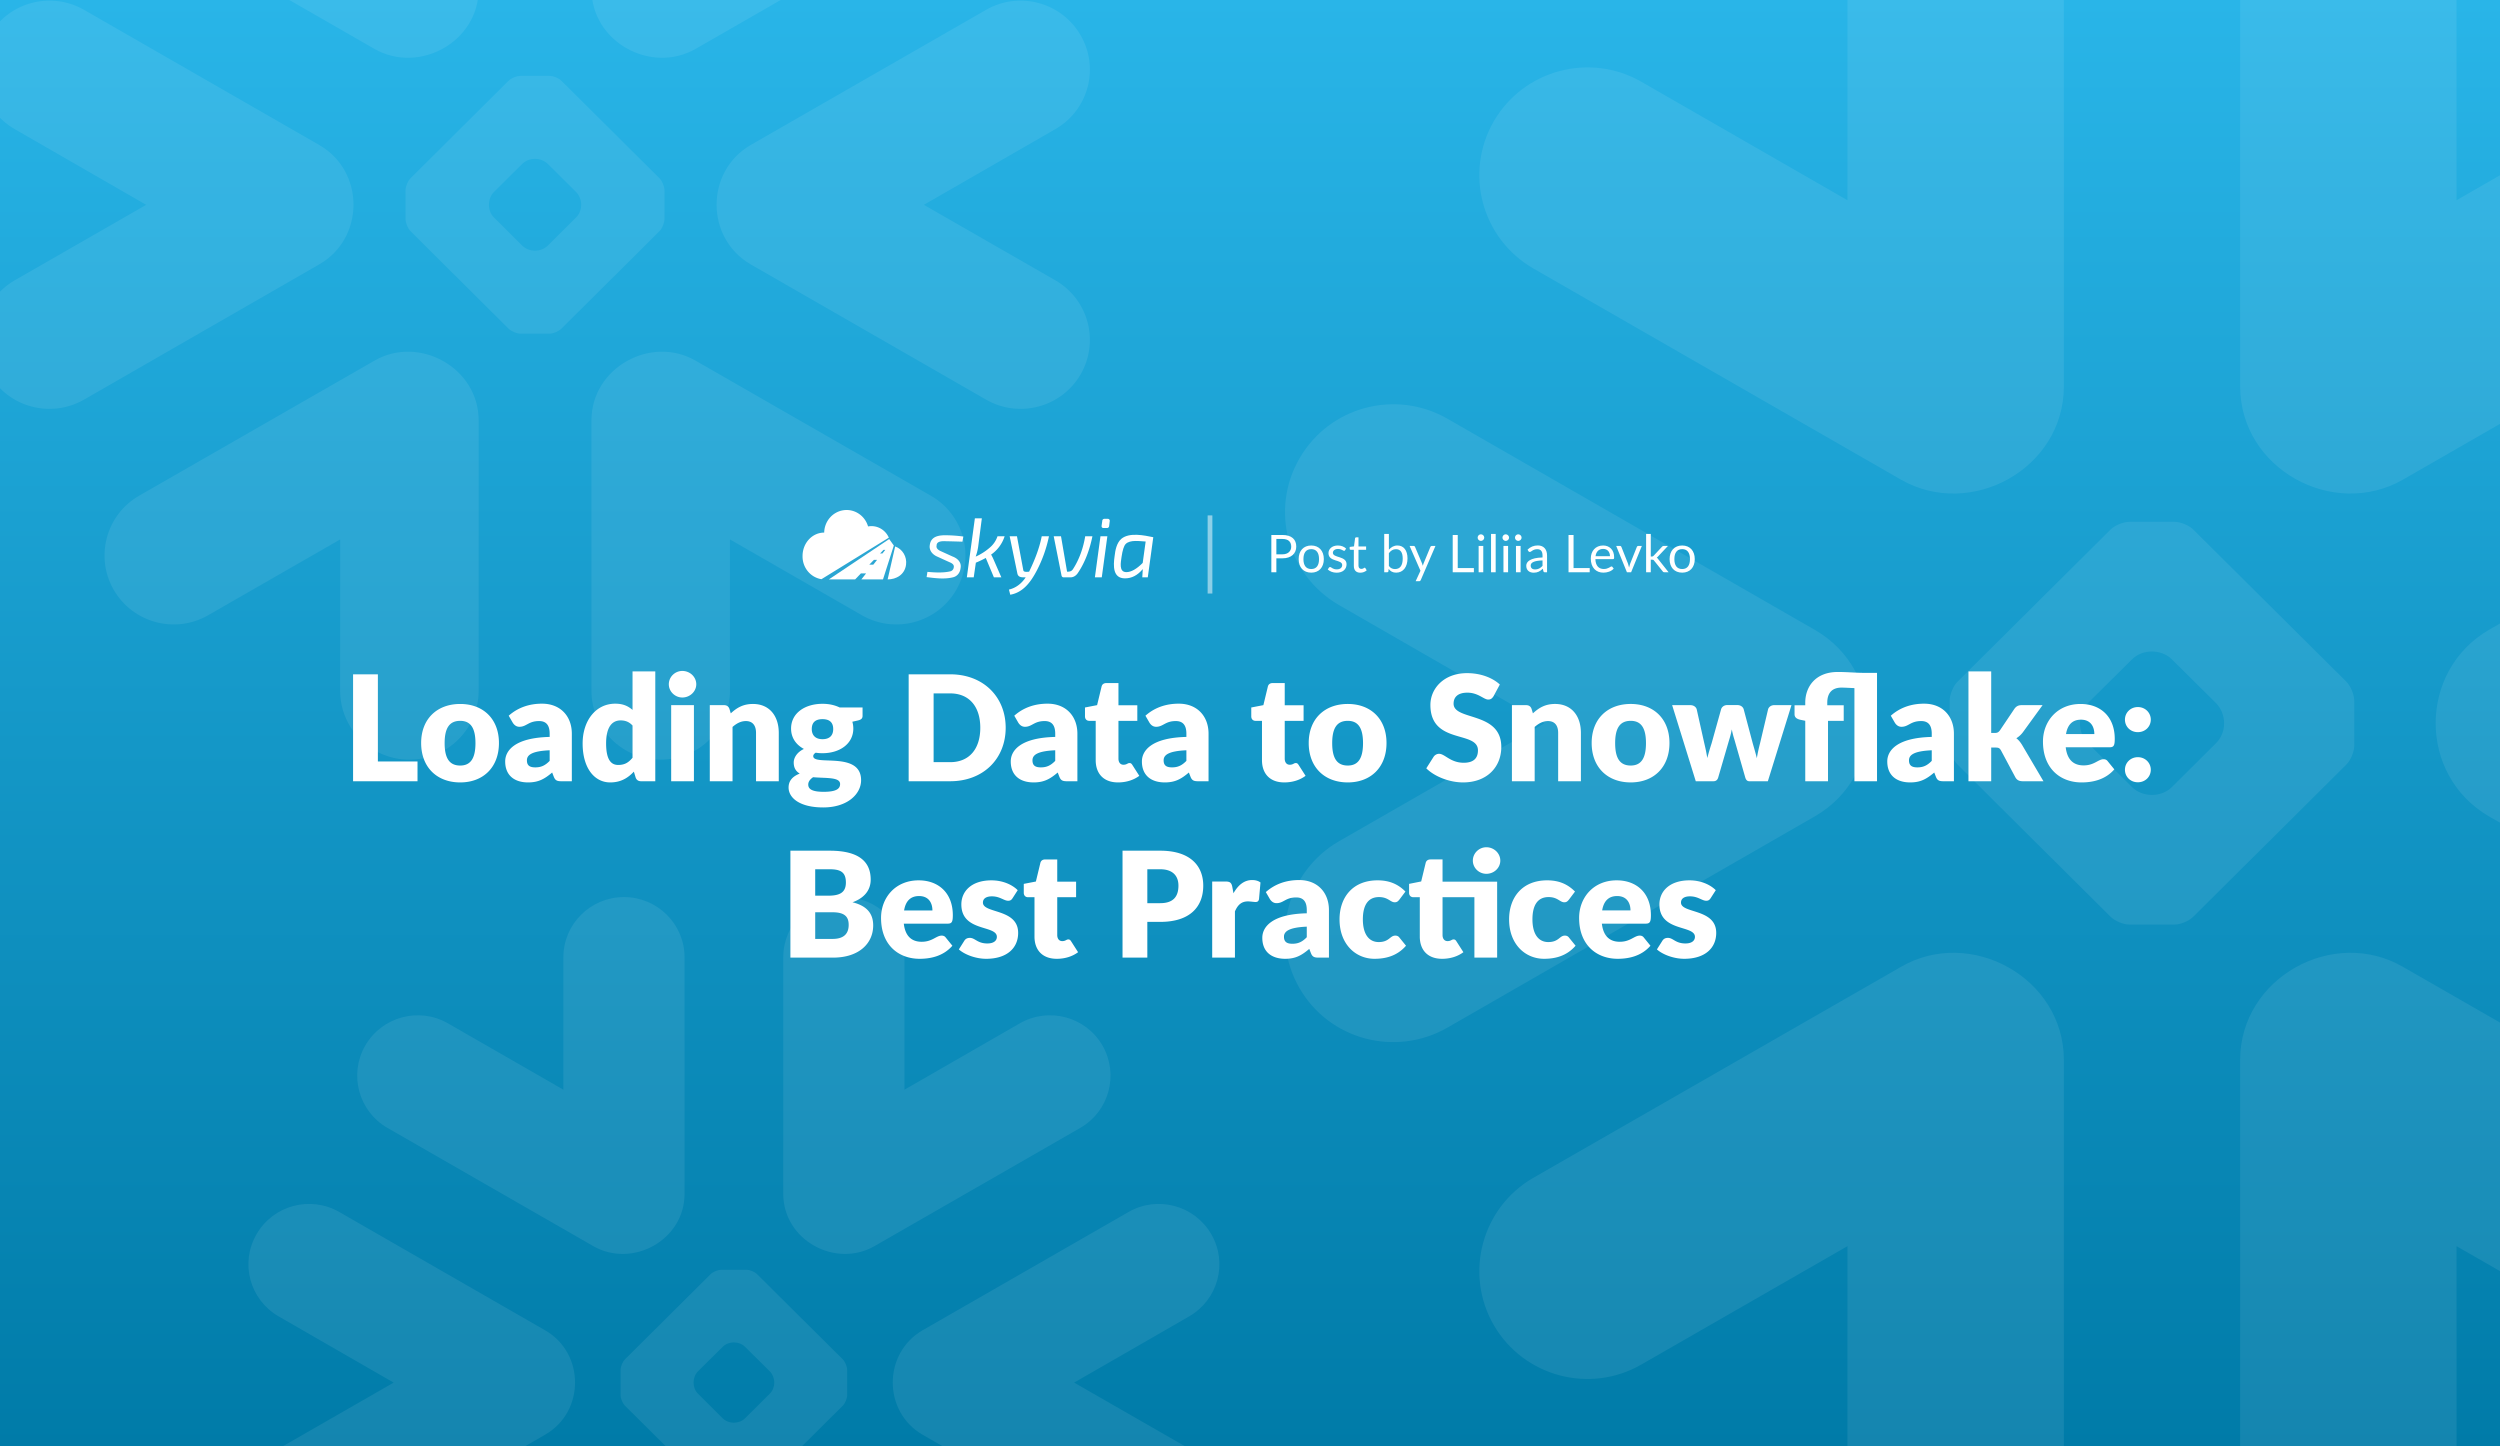
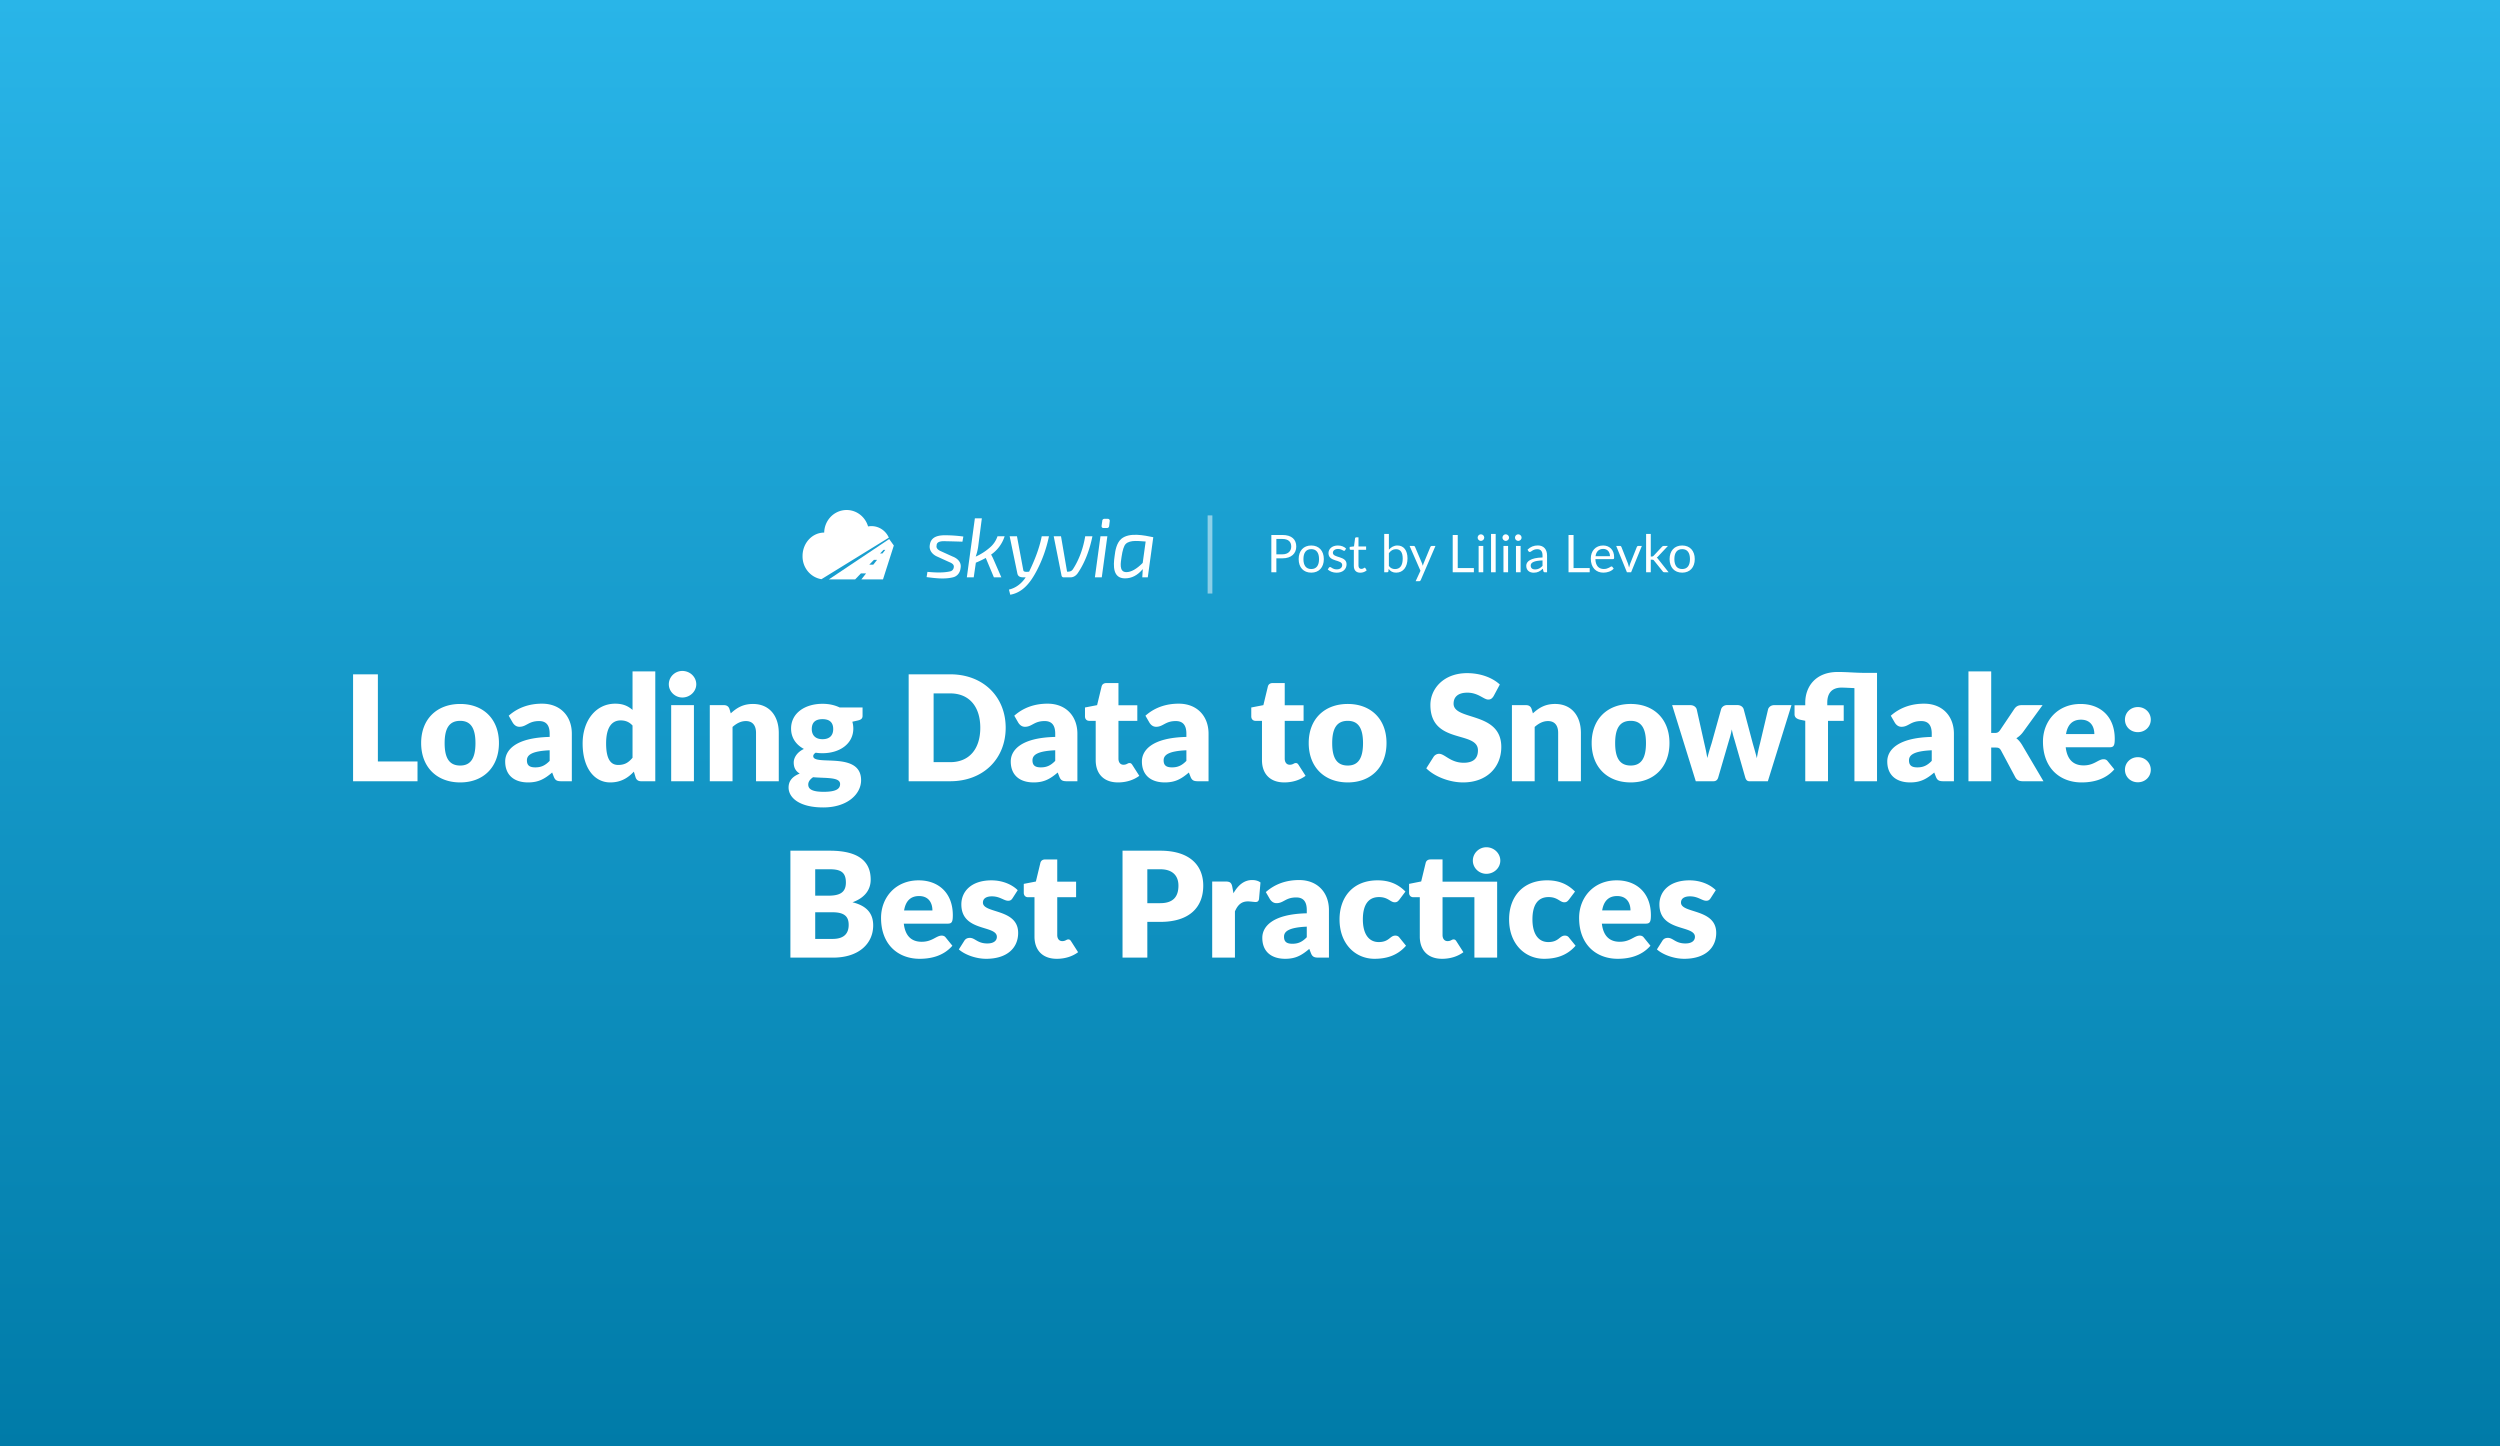
<svg xmlns="http://www.w3.org/2000/svg" width="2112" height="1222" fill="none">
  <rect width="100%" height="100%" fill="#333333" stroke="none" />
  <g clip-path="url(#loading-data-to-snowflake-best-practices__a)">
    <path fill="url(#loading-data-to-snowflake-best-practices__b)" d="M0 0h2112v1222H0z" />
-     <path fill-rule="evenodd" clip-rule="evenodd" d="m1533.07 532.052-310.33-178.35c-43.81-25.098-99.66-10.174-124.8 33.365-25.39 43.477-10.41 99.002 33.39 124.163l173.42 99.823-173.42 99.549c-43.8 25.204-58.72 80.739-33.39 124.395 25.14 43.424 80.99 58.274 124.8 33.176l310.33-178.466c60.46-34.632 60.32-123.036 0-157.655Zm72.88 284.735-310.57 178.234c-43.69 25.149-58.61 80.969-33.39 124.519 25.33 43.44 81.13 58.39 124.76 33.13l173.99-99.9v199.61c0 50.29 40.88 91.04 91.47 91.04 50.35 0 91.35-40.75 91.35-91.04V895.535c0-69.54-78.82-112.831-137.61-78.748Zm424.03-411.573 310.5-178.403c43.76-25.161 58.6-80.749 33.45-124.416-25.21-43.465-81.06-58.379-124.75-33.239L2075.3 169.17V-30.509c0-50.154-40.88-90.913-91.47-90.913-50.59 0-91.36 40.76-91.36 90.913V326.34c0 69.729 78.59 112.623 137.51 78.875Zm-734.6-178.403 310.57 178.403c58.91 33.748 137.61-9.121 137.61-78.875V-30.509c0-50.154-41-90.913-91.35-90.913-50.59 0-91.47 40.76-91.47 90.913V169.17L1386.75 69.156c-43.63-25.14-99.43-10.226-124.76 33.239-25.22 43.667-10.3 99.255 33.39 124.416Zm576.8 367.254-37.37-37.031c-8.88-8.815-24.83-8.923-33.69 0l-37.38 37.031c-8.68 8.885-8.88 24.86 0 33.703l37.38 37.136c8.9 8.863 24.78 8.869 33.69 0l37.37-37.136c9.12-9.229 8.91-24.429 0-33.703Zm110.01 51.86-129.07 128.312c-3.7 3.771-10.83 6.857-16.2 6.857h-37.96c-5.22 0-12.47-3.086-16.21-6.857l-129.02-128.312c-3.69-3.613-6.67-10.88-6.67-16.009v-37.831c0-5.245 2.98-12.523 6.67-16.188l129.02-128.302c3.74-3.781 10.99-6.751 16.21-6.751h37.96c5.25 0 12.5 2.97 16.2 6.751l129.07 128.302c3.69 3.665 6.67 10.943 6.67 16.188v37.831c0 5.129-2.98 12.396-6.67 16.009Zm358.29 349.096-310.5-178.234c-58.79-34.083-137.51 9.233-137.51 78.748v356.845c0 50.29 40.77 91.04 91.36 91.04 50.59 0 91.47-40.75 91.47-91.04v-199.61l173.88 99.9c43.68 25.26 99.54 10.31 124.75-33.13 25.15-43.55 10.31-99.37-33.45-124.519Zm164.18-483.791-173.43 99.823 173.43 99.549c43.79 25.204 58.77 80.739 33.45 124.395-25.27 43.424-81.18 58.274-124.82 33.176l-310.56-178.466c-60.16-34.849-60.01-122.796 0-157.655l310.56-178.35c43.64-25.098 99.55-10.174 124.82 33.365 25.32 43.477 10.34 99.002-33.45 124.163ZM269.646 122.473 71.034 8.329C42.996-7.734 7.252 1.818-8.84 29.683c-16.247 27.825-6.664 63.361 21.373 79.464l110.985 63.887-110.985 63.712c-28.037 16.13-37.586 51.672-21.373 79.612 16.09 27.791 51.835 37.295 79.873 21.233l198.612-114.219c38.691-22.164 38.605-78.743 0-100.899Zm46.641 182.231-198.761 114.07c-27.963 16.096-37.512 51.821-21.374 79.693 16.213 27.798 51.924 37.37 79.846 21.199l111.357-63.934v127.753c0 32.186 26.162 58.266 58.54 58.266 32.223 0 58.466-26.08 58.466-58.266V355.103c0-44.506-50.45-72.212-88.074-50.399Zm271.38-263.407 198.72-114.178c28.004-16.103 37.506-51.68 21.408-79.626-16.132-27.818-51.876-37.363-79.839-21.273l-111.283 64.008v-127.794c0-32.098-26.161-58.184-58.54-58.184-32.378 0-58.472 26.086-58.472 58.184V-9.183c0 44.627 50.299 72.079 88.006 50.48ZM117.526-72.881 316.287 41.297c37.706 21.599 88.074-5.837 88.074-50.48v-228.383c0-32.098-26.243-58.184-58.466-58.184-32.378 0-58.54 26.086-58.54 58.184v127.794L175.998-173.78c-27.922-16.09-63.633-6.545-79.846 21.273-16.138 27.946-6.59 63.523 21.374 79.626Zm369.152 235.043-23.92-23.7c-5.684-5.642-15.891-5.711-21.563 0l-23.92 23.7c-5.556 5.686-5.686 15.91 0 21.569l23.92 23.767c5.7 5.673 15.86 5.677 21.563 0l23.92-23.767c5.834-5.906 5.702-15.634 0-21.569Zm70.405 33.19-82.608 82.12c-2.364 2.413-6.929 4.388-10.369 4.388h-24.292c-3.339 0-7.978-1.975-10.375-4.388l-82.569-82.12c-2.363-2.312-4.273-6.963-4.273-10.246v-24.212c0-3.357 1.91-8.014 4.273-10.36l82.569-82.113c2.397-2.42 7.036-4.32 10.375-4.32h24.292c3.366 0 8.005 1.9 10.369 4.32l82.608 82.113c2.357 2.346 4.267 7.003 4.267 10.36v24.212c0 3.283-1.91 7.934-4.267 10.246Zm229.304 223.422-198.72-114.07c-37.625-21.814-88.006 5.908-88.006 50.399v228.382c0 32.186 26.094 58.266 58.472 58.266 32.379 0 58.54-26.08 58.54-58.266V455.732l111.283 63.934c27.956 16.171 63.707 6.599 79.839-21.199 16.098-27.872 6.596-63.597-21.408-79.693ZM891.46 109.147l-110.992 63.887 110.992 63.712c28.031 16.13 37.613 51.672 21.407 79.612-16.172 27.791-51.95 37.295-79.879 21.233L634.227 223.372c-38.502-22.303-38.407-78.589 0-100.899L832.988 8.329c27.929-16.063 63.707-6.511 79.879 21.354 16.206 27.825 6.624 63.361-21.407 79.464ZM460.44 1123.79l-173.786-99.88c-24.532-14.05-55.809-5.69-69.888 18.69-14.216 24.34-5.831 55.44 18.701 69.53l97.112 55.9-97.112 55.75c-24.532 14.11-32.888 45.21-18.701 69.66 14.079 24.32 45.356 32.63 69.888 18.58l173.786-99.94c33.855-19.4 33.779-68.9 0-88.29Zm40.811 159.45-173.916 99.81c-24.468 14.09-32.823 45.35-18.702 69.73 14.186 24.33 45.433 32.7 69.865 18.55l97.438-55.94v111.78c0 28.17 22.891 50.99 51.222 50.99 28.195 0 51.158-22.82 51.158-50.99v-199.83c0-38.94-44.144-63.19-77.065-44.1Zm237.458-230.48 173.88-99.906c24.503-14.09 32.817-45.22 18.731-69.673-14.115-24.34-45.391-32.692-69.859-18.614l-97.372 56.008v-111.82c0-28.086-22.891-50.911-51.223-50.911-28.331 0-51.163 22.825-51.163 50.911v199.835c0 39.05 44.012 63.07 77.006 44.17Zm-411.374-99.906 173.916 99.906c32.993 18.9 77.065-5.11 77.065-44.17V808.755c0-28.086-22.963-50.911-51.158-50.911-28.331 0-51.222 22.825-51.222 50.911v111.82l-97.438-56.008c-24.432-14.078-55.679-5.726-69.865 18.614-14.121 24.453-5.766 55.583 18.702 69.673Zm323.008 205.666-20.929-20.74c-4.974-4.94-13.905-5-18.868 0l-20.93 20.74c-4.862 4.97-4.975 13.92 0 18.87l20.93 20.8c4.987 4.96 13.877 4.96 18.868 0l20.929-20.8c5.105-5.17 4.989-13.68 0-18.87Zm61.605 29.04-72.283 71.85c-2.068 2.11-6.062 3.84-9.072 3.84h-21.256c-2.921 0-6.981-1.73-9.078-3.84l-72.247-71.85c-2.069-2.03-3.74-6.09-3.74-8.97v-21.18c0-2.94 1.671-7.02 3.74-9.07l72.247-71.85c2.097-2.11 6.157-3.78 9.078-3.78h21.256c2.945 0 7.004 1.67 9.072 3.78l72.283 71.85c2.062 2.05 3.733 6.13 3.733 9.07v21.18c0 2.88-1.671 6.94-3.733 8.97Zm200.641 195.49-173.88-99.81c-32.922-19.09-77.006 5.17-77.006 44.1v199.83c0 28.17 22.832 50.99 51.163 50.99 28.332 0 51.223-22.82 51.223-50.99v-111.78l97.372 55.94c24.462 14.15 55.744 5.78 69.859-18.55 14.086-24.38 5.772-55.64-18.731-69.73Zm91.941-270.92-97.12 55.9 97.12 55.75c24.52 14.11 32.91 45.21 18.73 69.66-14.15 24.32-45.458 32.63-69.896 18.58l-173.916-99.94c-33.689-19.52-33.606-68.77 0-88.29l173.916-99.88c24.438-14.05 55.746-5.69 69.896 18.69 14.18 24.34 5.79 55.44-18.73 69.53Z" fill="#fff" fill-opacity=".08" />
    <path d="M319.235 643.26h33.48V660h-54.436v-90.334h20.956v73.594Zm69.538-48.546c19.468 0 32.736 12.648 32.736 32.984 0 20.522-13.268 33.294-32.736 33.294-19.592 0-32.984-12.772-32.984-33.294 0-20.336 13.392-32.984 32.984-32.984Zm0 52.018c8.866 0 12.896-6.2 12.896-18.91s-4.03-18.848-12.896-18.848c-9.114 0-13.144 6.138-13.144 18.848 0 12.71 4.03 18.91 13.144 18.91Zm44.461-36.084-3.472-6.014c7.75-6.882 17.298-10.168 28.148-10.168 15.624 0 25.172 10.664 25.172 25.358V660h-8.804c-3.658 0-5.208-.682-6.448-3.844l-1.364-3.534c-6.448 5.456-11.532 8.37-20.336 8.37-11.78 0-19.344-6.138-19.344-17.732 0-9.176 8.122-20.026 37.572-20.708v-2.728c0-7.502-3.224-10.664-8.928-10.664-9.052 0-10.602 4.836-16.616 4.836-2.666 0-4.402-1.55-5.58-3.348Zm31.124 32.116v-8.928c-15.376.682-19.22 4.092-19.22 8.494s2.418 5.952 7.068 5.952c4.96 0 8.37-1.612 12.152-5.518Zm70.007-75.578h19.22V660h-11.904c-2.418 0-3.968-1.054-4.712-3.224l-1.488-4.898c-5.084 5.456-11.16 9.114-19.964 9.114-13.392 0-23.312-12.152-23.312-32.922 0-19.22 11.098-33.604 27.528-33.604 6.696 0 10.912 2.046 14.632 5.27v-32.55Zm0 72.974v-27.218c-2.914-3.224-6.324-4.34-10.044-4.34-7.068 0-12.276 5.332-12.276 19.468 0 13.578 4.092 18.166 10.168 18.166 5.642 0 8.804-2.108 12.152-6.076Zm53.844-62.062c0 6.076-5.332 11.16-11.78 11.16-6.2 0-11.408-5.084-11.408-11.16 0-6.262 5.208-11.284 11.408-11.284 6.448 0 11.78 5.022 11.78 11.284Zm-21.204 17.608h19.22V660h-19.22v-64.294Zm49.24 3.224 1.116 3.72c5.022-4.65 10.354-7.936 18.724-7.936 14.074 0 21.824 10.292 21.824 24.428V660h-19.22v-40.858c0-6.262-2.914-9.982-8.556-9.982-4.216 0-7.812 1.922-11.284 4.96V660h-19.22v-64.294h11.904c2.418 0 3.968 1.054 4.712 3.224Zm93.101-1.24h19.344v7.006c0 2.17-1.054 3.286-3.968 3.968l-4.65 1.054c.496 1.798.806 3.72.806 5.766 0 12.834-11.408 20.832-26.04 20.832-1.984 0-3.906-.124-5.704-.434-1.426.868-2.108 1.86-2.108 2.914 0 8.618 40.424-4.526 40.424 20.336 0 11.656-11.47 23.002-31.992 23.002-20.088 0-29.264-8.184-29.264-16.864 0-5.704 3.472-9.424 9.424-11.718-3.162-1.922-5.084-4.712-5.084-9.424 0-3.844 2.666-8.618 8.618-11.408-6.696-3.534-10.85-9.486-10.85-17.236 0-12.896 11.532-20.894 26.536-20.894 5.456 0 10.292 1.054 14.508 3.1Zm-14.508 26.784c6.386 0 9.052-3.534 9.052-8.556 0-5.208-2.666-8.37-9.052-8.37-6.386 0-9.052 3.162-9.052 8.37 0 4.898 2.79 8.556 9.052 8.556Zm14.88 37.882c0-6.076-12.09-4.774-22.816-5.766-2.418 1.674-4.092 3.658-4.092 6.2 0 3.596 2.79 6.138 13.02 6.138 11.036 0 13.888-2.79 13.888-6.572Zm139.884-47.554c0 26.102-18.786 45.198-46.872 45.198h-35.092v-90.334h35.092c28.086 0 46.872 19.158 46.872 45.136Zm-21.452 0c0-17.918-9.424-29.016-25.42-29.016h-14.012v58.094h14.012c15.996 0 25.42-11.036 25.42-29.078Zm32.181-4.154-3.472-6.014c7.75-6.882 17.298-10.168 28.148-10.168 15.624 0 25.172 10.664 25.172 25.358V660h-8.804c-3.658 0-5.208-.682-6.448-3.844l-1.364-3.534c-6.448 5.456-11.532 8.37-20.336 8.37-11.78 0-19.344-6.138-19.344-17.732 0-9.176 8.122-20.026 37.572-20.708v-2.728c0-7.502-3.224-10.664-8.928-10.664-9.052 0-10.602 4.836-16.616 4.836-2.666 0-4.402-1.55-5.58-3.348Zm31.124 32.116v-8.928c-15.376.682-19.22 4.092-19.22 8.494s2.418 5.952 7.068 5.952c4.96 0 8.37-1.612 12.152-5.518Zm53.043 18.228c-12.152 0-18.848-7.378-18.848-18.786v-33.232h-5.456c-1.984 0-3.596-1.302-3.596-3.782v-7.502l10.23-1.984 3.782-15.686c.496-1.984 1.922-2.976 4.216-2.976h10.044v18.786h15.934v13.144H944.87v31.93c0 2.976 1.488 5.146 4.216 5.146 2.852 0 3.472-1.426 5.084-1.426 1.178 0 1.736.496 2.48 1.674l5.828 9.114c-4.96 3.72-11.346 5.58-17.98 5.58Zm26.634-50.344-3.472-6.014c7.75-6.882 17.298-10.168 28.148-10.168 15.622 0 25.172 10.664 25.172 25.358V660h-8.8c-3.66 0-5.21-.682-6.45-3.844l-1.37-3.534c-6.444 5.456-11.528 8.37-20.332 8.37-11.78 0-19.344-6.138-19.344-17.732 0-9.176 8.122-20.026 37.576-20.708v-2.728c0-7.502-3.228-10.664-8.932-10.664-9.052 0-10.602 4.836-16.616 4.836-2.666 0-4.402-1.55-5.58-3.348Zm31.128 32.116v-8.928c-15.38.682-19.224 4.092-19.224 8.494s2.418 5.952 7.068 5.952c4.96 0 8.37-1.612 12.156-5.518Zm82.71 18.228c-12.15 0-18.85-7.378-18.85-18.786v-33.232h-5.46c-1.98 0-3.59-1.302-3.59-3.782v-7.502l10.23-1.984 3.78-15.686c.5-1.984 1.92-2.976 4.22-2.976h10.04v18.786h15.93v13.144h-15.93v31.93c0 2.976 1.49 5.146 4.22 5.146 2.85 0 3.47-1.426 5.08-1.426 1.18 0 1.74.496 2.48 1.674l5.83 9.114c-4.96 3.72-11.35 5.58-17.98 5.58Zm53.62-66.278c19.46 0 32.73 12.648 32.73 32.984 0 20.522-13.27 33.294-32.73 33.294-19.6 0-32.99-12.772-32.99-33.294 0-20.336 13.39-32.984 32.99-32.984Zm0 52.018c8.86 0 12.89-6.2 12.89-18.91s-4.03-18.848-12.89-18.848c-9.12 0-13.15 6.138-13.15 18.848 0 12.71 4.03 18.91 13.15 18.91Zm128.46-68.448-5.21 9.734c-1.24 1.984-2.42 2.976-4.59 2.976-3.78 0-8.43-5.828-17.6-5.828-7.88 0-11.66 3.596-11.66 9.3 0 14.632 40.3 6.324 40.3 36.58 0 16.678-11.78 29.946-32.36 29.946-11.23 0-23.94-4.836-31-11.904l6.2-9.796c.99-1.426 2.66-2.48 4.58-2.48 4.9 0 9.55 7.564 20.84 7.564 7.62 0 12.02-3.224 12.02-10.478 0-16.988-40.17-4.65-40.17-38.378 0-13.64 11.16-26.846 31-26.846 11.1 0 21.2 3.658 27.65 9.61Zm26.84 20.646 1.11 3.72c5.02-4.65 10.36-7.936 18.73-7.936 14.07 0 21.82 10.292 21.82 24.428V660h-19.22v-40.858c0-6.262-2.91-9.982-8.56-9.982-4.21 0-7.81 1.922-11.28 4.96V660h-19.22v-64.294h11.9c2.42 0 3.97 1.054 4.72 3.224Zm83.73-4.216c19.47 0 32.74 12.648 32.74 32.984 0 20.522-13.27 33.294-32.74 33.294-19.59 0-32.98-12.772-32.98-33.294 0-20.336 13.39-32.984 32.98-32.984Zm0 52.018c8.87 0 12.9-6.2 12.9-18.91s-4.03-18.848-12.9-18.848c-9.11 0-13.14 6.138-13.14 18.848 0 12.71 4.03 18.91 13.14 18.91Zm121.19-51.026h14.63L1493.48 660h-15.63c-1.67 0-2.79-.93-3.47-3.224l-9.18-32.054a72.478 72.478 0 0 1-2.17-8.556c-.55 2.914-1.24 5.766-2.17 8.68l-9.3 31.93c-.62 2.17-1.98 3.224-4.09 3.224h-14.88l-19.96-64.294H1428c2.73 0 4.65 1.426 5.34 3.348l6.44 28.83c1.06 4.402 1.86 8.37 2.55 12.524 1.05-4.154 2.23-8.122 3.65-12.524l8.06-28.892c.69-1.922 2.61-3.348 5.09-3.348h8.55c2.73 0 4.65 1.426 5.34 3.348l7.68 28.892c1.24 4.402 2.48 8.432 3.48 12.648.68-4.154 1.55-8.184 2.72-12.648l6.82-28.83c.69-1.922 2.61-3.348 5.09-3.348ZM1544.3 660h-19.22v-51.088l-4.22-.868c-2.91-.682-4.83-1.922-4.83-4.65v-7.564h9.05v-2.232c0-13.144 8.37-25.916 27.53-25.916 8.12 0 14.94.744 22.32.744h10.78V660h-19.09v-78.678c-4.22-.186-8.43-.434-10.91-.434-7.88 0-12.03 4.464-12.03 12.71v2.232h13.89v13.144h-13.27V660Zm56.52-49.352-3.47-6.014c7.75-6.882 17.3-10.168 28.15-10.168 15.62 0 25.17 10.664 25.17 25.358V660h-8.81c-3.65 0-5.2-.682-6.44-3.844l-1.37-3.534c-6.45 5.456-11.53 8.37-20.33 8.37-11.78 0-19.35-6.138-19.35-17.732 0-9.176 8.12-20.026 37.57-20.708v-2.728c0-7.502-3.22-10.664-8.92-10.664-9.06 0-10.61 4.836-16.62 4.836-2.67 0-4.4-1.55-5.58-3.348Zm31.12 32.116v-8.928c-15.37.682-19.22 4.092-19.22 8.494s2.42 5.952 7.07 5.952c4.96 0 8.37-1.612 12.15-5.518Zm31.01-75.578h19.22v52.018h2.86c2.41 0 3.34-.62 4.58-2.294l12.16-18.104c1.48-2.046 3.22-3.1 6.2-3.1h17.6l-16.61 22.878c-1.55 2.046-3.41 3.782-5.58 5.084 1.92 1.426 3.41 3.286 4.83 5.58L1726.32 660h-17.36c-2.92 0-4.9-.806-6.33-3.224l-12.15-22.754c-1.18-2.046-2.11-2.48-4.59-2.48h-3.72V660h-19.22v-92.814Zm119.25 64.108h-37.08c1.24 10.726 6.76 15.314 15.13 15.314 8.99 0 12.28-5.208 16.86-5.208 1.55 0 2.67.558 3.48 1.674l5.58 6.882c-7.88 9.052-18.85 11.036-27.66 11.036-17.98 0-32.61-11.78-32.61-34.534 0-17.174 12.15-31.744 31.75-31.744 16.98 0 28.89 10.85 28.89 29.45 0 5.704-.87 7.13-4.34 7.13Zm-36.83-11.16h23.93c0-6.076-2.97-12.152-11.28-12.152-7.26 0-11.35 4.278-12.65 12.152Zm49.79-12.214c0-5.89 4.72-10.602 10.92-10.602 6.13 0 10.91 4.712 10.91 10.602 0 6.014-4.78 10.602-10.91 10.602-6.2 0-10.92-4.588-10.92-10.602Zm0 42.346c0-5.89 4.72-10.602 10.92-10.602 6.13 0 10.91 4.712 10.91 10.602 0 6.014-4.78 10.602-10.91 10.602-6.2 0-10.92-4.588-10.92-10.602Zm-1127.424 68.4h33.232c24.986 0 34.596 9.548 34.596 24.428 0 8.122-4.464 15.19-15.376 19.158 11.904 2.914 17.484 9.3 17.484 19.53 0 15.376-12.152 27.218-33.852 27.218h-36.084v-90.334Zm33.232 15.686h-12.276v22.32h10.912c9.3 0 15.004-2.294 15.004-11.098 0-8.556-4.216-11.222-13.64-11.222Zm-12.276 58.838h14.756c11.098 0 13.516-6.138 13.516-11.842 0-6.634-3.1-10.664-13.64-10.664h-14.632v22.506Zm111.921-12.896h-37.076c1.24 10.726 6.758 15.314 15.128 15.314 8.99 0 12.276-5.208 16.864-5.208 1.55 0 2.666.558 3.472 1.674l5.58 6.882c-7.874 9.052-18.848 11.036-27.652 11.036-17.98 0-32.612-11.78-32.612-34.534 0-17.174 12.152-31.744 31.744-31.744 16.988 0 28.892 10.85 28.892 29.45 0 5.704-.868 7.13-4.34 7.13Zm-36.828-11.16h23.932c0-6.076-2.976-12.152-11.284-12.152-7.254 0-11.346 4.278-12.648 12.152Zm95.984-17.112-4.34 6.758c-.992 1.55-1.984 2.17-3.72 2.17-3.658 0-6.882-3.72-13.764-3.72-4.898 0-7.564 1.984-7.564 5.27 0 9.424 29.76 4.836 29.76 25.606 0 12.772-9.424 21.886-27.032 21.886-8.68 0-18.104-3.472-23.064-7.936l4.464-7.068c.992-1.674 2.418-2.666 4.836-2.666 4.464 0 6.324 4.712 14.756 4.712 5.952 0 8.06-2.79 8.06-5.58 0-10.23-30.008-3.968-30.008-27.404 0-10.912 8.37-20.336 25.42-20.336 9.362 0 17.422 3.534 22.196 8.308Zm33.022 57.97c-12.152 0-18.848-7.378-18.848-18.786v-33.232h-5.456c-1.984 0-3.596-1.302-3.596-3.782v-7.502l10.23-1.984 3.782-15.686c.496-1.984 1.922-2.976 4.216-2.976h10.044v18.786h15.934v13.144h-15.934v31.93c0 2.976 1.488 5.146 4.216 5.146 2.852 0 3.472-1.426 5.084-1.426 1.178 0 1.736.496 2.48 1.674l5.828 9.114c-4.96 3.72-11.346 5.58-17.98 5.58Zm55.519-91.326h31.868c25.422 0 36.332 12.834 36.332 29.512 0 18.042-11.35 30.628-36.332 30.628h-10.912V809H948.31v-90.334Zm20.956 44.33h10.912c10.912 0 15.376-5.456 15.376-14.818 0-8.246-4.836-13.826-15.376-13.826h-10.912v28.644Zm71.784-13.764.99 5.394c3.97-6.944 9.05-11.16 15.75-11.16 2.91 0 5.27.682 7.07 2.046l-1.24 14.136c-.44 1.798-1.3 2.356-2.98 2.356-1.36 0-4.4-.496-6.38-.496-5.65 0-8.68 3.162-10.98 8.432V809h-19.22v-64.294h11.41c3.84 0 4.9 1.24 5.58 4.526Zm31.8 10.416-3.47-6.014c7.75-6.882 17.3-10.168 28.15-10.168 15.62 0 25.17 10.664 25.17 25.358V809h-8.81c-3.65 0-5.2-.682-6.44-3.844l-1.37-3.534c-6.45 5.456-11.53 8.37-20.33 8.37-11.78 0-19.35-6.138-19.35-17.732 0-9.176 8.12-20.026 37.57-20.708v-2.728c0-7.502-3.22-10.664-8.92-10.664-9.06 0-10.61 4.836-16.62 4.836-2.67 0-4.4-1.55-5.58-3.348Zm31.12 32.116v-8.928c-15.37.682-19.22 4.092-19.22 8.494s2.42 5.952 7.07 5.952c4.96 0 8.37-1.612 12.15-5.518Zm83.34-38.564-5.08 6.758c-1.18 1.426-1.99 2.294-3.97 2.294-3.72 0-5.58-4.402-13.27-4.402-9.42 0-13.64 7.13-13.64 18.848 0 12.338 5.02 19.158 13.39 19.158 8.93 0 9.43-5.456 14.02-5.456 1.55 0 2.66.558 3.47 1.674l5.58 6.882c-7.88 9.052-17.86 11.036-26.66 11.036-15.75 0-29.51-12.152-29.51-33.294 0-18.6 11.16-32.984 32.11-32.984 10.11 0 17.42 3.286 23.56 9.486Zm80.15-26.164c0 6.2-5.33 11.16-11.78 11.16-6.2 0-11.41-4.96-11.41-11.16s5.21-11.284 11.41-11.284c6.45 0 11.78 5.084 11.78 11.284Zm-2.67 17.794V809h-19.22v-51.026h-26.91v31.93c0 2.976 1.49 5.146 4.22 5.146 2.85 0 3.47-1.426 5.08-1.426 1.18 0 1.74.496 2.48 1.674l5.83 9.114c-4.96 3.72-11.34 5.58-17.98 5.58-12.15 0-18.85-7.378-18.85-18.786v-33.232h-5.45c-1.99 0-3.6-1.302-3.6-3.782v-7.502l10.23-2.046 3.78-15.624c.5-1.984 1.93-2.976 4.22-2.976h10.04v18.786h46.13Zm65.78 8.37-5.09 6.758c-1.18 1.426-1.98 2.294-3.97 2.294-3.72 0-5.58-4.402-13.26-4.402-9.43 0-13.64 7.13-13.64 18.848 0 12.338 5.02 19.158 13.39 19.158 8.93 0 9.42-5.456 14.01-5.456 1.55 0 2.67.558 3.47 1.674l5.58 6.882c-7.87 9.052-17.85 11.036-26.66 11.036-15.75 0-29.51-12.152-29.51-33.294 0-18.6 11.16-32.984 32.12-32.984 10.1 0 17.42 3.286 23.56 9.486Zm59.77 27.094h-37.08c1.24 10.726 6.76 15.314 15.13 15.314 8.99 0 12.28-5.208 16.87-5.208 1.55 0 2.66.558 3.47 1.674l5.58 6.882c-7.88 9.052-18.85 11.036-27.65 11.036-17.98 0-32.62-11.78-32.62-34.534 0-17.174 12.16-31.744 31.75-31.744 16.99 0 28.89 10.85 28.89 29.45 0 5.704-.87 7.13-4.34 7.13Zm-36.83-11.16h23.93c0-6.076-2.97-12.152-11.28-12.152-7.25 0-11.35 4.278-12.65 12.152Zm95.99-17.112-4.34 6.758c-1 1.55-1.99 2.17-3.72 2.17-3.66 0-6.89-3.72-13.77-3.72-4.9 0-7.56 1.984-7.56 5.27 0 9.424 29.76 4.836 29.76 25.606 0 12.772-9.43 21.886-27.03 21.886-8.68 0-18.11-3.472-23.07-7.936l4.47-7.068c.99-1.674 2.41-2.666 4.83-2.666 4.47 0 6.33 4.712 14.76 4.712 5.95 0 8.06-2.79 8.06-5.58 0-10.23-30.01-3.968-30.01-27.404 0-10.912 8.37-20.336 25.42-20.336 9.36 0 17.42 3.534 22.2 8.308Zm-736.83-320.99c-9.236 1.292-16.181 9.31-16.377 18.895-10.1 0-18.289 8.855-18.289 19.777-.186 9.717 6.63 18.084 15.965 19.598l56.923-35.088c-3.038-6.926-10.272-10.832-17.54-9.472-2.67-9.185-11.446-15.003-20.682-13.71Zm136.045 22.023c-2.023 6.322-6.047 11.764-11.428 15.46a39.468 39.468 0 0 1 2.007 3.99l6.652 15.246h-6.304l-6.858-16.386a86.342 86.342 0 0 1-8.382 3.99l-1.801 12.397h-5.819l6.789-49.871h5.888l-3.117 24.08a43.278 43.278 0 0 1-2.078 8.265 47.453 47.453 0 0 0 11.845-7.552 21.275 21.275 0 0 0 6.581-9.619h6.025Zm-56.759 17.24c-3.991-1.651-7.278-5.21-6.442-9.903.967-7.515 7.943-8.322 14.132-8.193 4.75.067 9.491.424 14.2 1.069l-.762 4.346c-5.68-.189-10.113-.308-13.3-.357-2.638-.128-8.568-.51-8.52 3.563-.69 2.716 2.033 4.211 4.087 5.058l9.421 4.275c4.137 1.539 7.74 4.951 6.719 9.831-.375 3.827-2.829 6.986-6.546 7.766-7.126 1.74-14.942.71-22.132-.214l.692-4.417c6.372.55 13.255.985 19.535-.499 1.439-.422 2.499-1.68 2.701-3.205.55-2.53-1.722-3.69-3.602-4.488-3.409-1.507-6.788-3.091-10.183-4.632Zm94.202-17.24h-6.096c-2.101 10.574-6.039 20.316-10.667 29.923-1.373 0-4.627.703-4.92-1.355l-5.334-28.568h-6.165l6.513 31.49c.798 3.539 4.227 3.206 6.996 3.206-3.341 5.127-8.223 8.981-14.131 10.329l1.108 4.347c10.983-1.903 17.472-10.953 22.444-20.447a110.728 110.728 0 0 0 10.252-28.925Zm36.727 0c-2.214 10.838-6.093 21.937-12.331 31.063-1.552 2.307-3.868 3.773-6.65 3.633h-5.195c-.97.079-1.827-.646-1.94-1.64l-6.581-33.056h6.166l5.126 29.922c2.027 0 3.662-.206 4.918-2.066 5.375-8.189 8.803-18.172 10.391-27.856h6.096Zm2.084 34.696h5.818l4.711-34.696h-5.819l-4.71 34.696Zm10.875-49.444c1.072-.079 1.895.923 1.663 1.996l-.485 4.059c-.061 1.017-.954 1.805-1.94 1.711h-2.701c-1.294 0-1.871-.665-1.732-1.995l.554-3.99c-.01-1.029.872-1.869 1.869-1.781h2.772Z" fill="#fff" />
    <path fill-rule="evenodd" clip-rule="evenodd" d="M965.007 487.751h4.641l4.642-33.913c-7.553-1.532-20.223-4.337-27.016 1.39-3.997 3.53-5.11 9.665-5.681 14.783-1.132 7.983-1.552 18.594 8.797 18.594 5.681.001 10.691-2.611 15.032-7.837l-.415 6.983Zm.346-12.184 2.494-18.095c-4.808-.205-13.14-1.734-16.868 2.101-1.501 1.544-2.667 5.189-3.498 10.937-.585 4.412-2.486 12.824 4.087 12.823 4.018 0 8.613-2.588 13.785-7.766Z" fill="#fff" />
-     <path d="M749.878 489.487c7.355 0 14.423-4.04 15.545-12.376.909-6.752-2.933-13.227-9.187-15.483l-6.358 27.859Z" fill="#fff" />
    <path fill-rule="evenodd" clip-rule="evenodd" d="M731.654 484.431h-4.385l-4.842 5.055h-22.222l50.979-34.089 3.921 5.454-9.149 28.634h-18.3l3.998-5.054Zm2.736-7.409 3.877-4.045 2.7.001-3.202 4.044h-3.375Zm9.09-9.463h2.022l2.376-3.002h-1.521l-2.877 3.002Z" fill="#fff" />
-     <path opacity=".5" fill="#fff" d="M1020.21 435.413h4v66h-4z" />
+     <path opacity=".5" fill="#fff" d="M1020.21 435.413h4v66h-4" />
    <path d="M1074.03 451.944h9.3c7.99 0 11.75 3.85 11.75 9.768 0 5.852-4.14 9.966-11.75 9.966h-5.06v11.792h-4.24v-31.526Zm4.24 16.346h5.06c4.86 0 7.5-2.706 7.5-6.578 0-4.026-2.46-6.402-7.5-6.402h-5.06v12.98Zm29.49-7.458c6.51 0 10.61 4.51 10.61 11.484 0 7.018-4.1 11.462-10.61 11.462-6.58 0-10.65-4.444-10.65-11.462 0-6.974 4.07-11.484 10.65-11.484Zm0 19.888c4.4 0 6.56-3.102 6.56-8.382 0-5.302-2.16-8.426-6.56-8.426-4.46 0-6.62 3.124-6.62 8.426 0 5.28 2.16 8.382 6.62 8.382Zm29.43-17.292-.88 1.43c-.17.33-.44.484-.81.484-.86 0-2.14-1.584-5.19-1.584-2.64 0-4.29 1.43-4.29 3.234 0 4.576 11.55 2.442 11.55 9.658 0 4.092-3 7.172-8.43 7.172-3.1 0-5.68-1.122-7.44-2.706l.93-1.496c.24-.374.53-.594 1.03-.594 1.08 0 2.11 1.98 5.68 1.98 3.08 0 4.55-1.694 4.55-3.674 0-4.906-11.59-2.354-11.59-10.032 0-3.432 2.88-6.468 7.92-6.468 2.92 0 5.28.99 6.97 2.596Zm12.02 20.394c-3.52 0-5.48-2.024-5.48-5.72v-13.64h-2.68c-.46 0-.84-.264-.84-.858v-1.562l3.65-.462.91-6.886c.08-.44.39-.748.9-.748h1.98v7.678h6.44v2.838h-6.44v13.376c0 1.87 1.01 2.772 2.44 2.772 1.65 0 2.35-1.056 2.82-1.056.19 0 .39.132.55.374l1.14 1.87c-1.34 1.254-3.37 2.024-5.39 2.024Zm24.12-32.758v13.332c1.87-2.178 4.18-3.564 7.26-3.564 5.24 0 8.47 4.136 8.47 10.912 0 7.216-3.65 12.034-9.59 12.034-2.93 0-4.84-1.144-6.34-3.168l-.19 2.024c-.11.55-.47.836-1.02.836h-2.53v-32.406h3.94Zm0 16.258v10.78c1.43 1.936 3.15 2.64 5.19 2.64 4.21 0 6.49-2.97 6.49-8.844 0-5.456-2.04-7.942-5.72-7.942-2.55 0-4.35 1.232-5.96 3.366Zm36.25-6.138h3.11l-12.43 28.864c-.27.594-.6.968-1.41.968h-2.91l4.07-8.844-9.19-20.988h3.39c.68 0 1.05.396 1.21.814l5.96 14.036c.24.616.44 1.254.59 1.936.2-.682.42-1.342.66-1.958l5.79-14.014c.17-.462.64-.814 1.16-.814Zm21.92 18.7h13.64v3.586h-17.89v-31.526h4.25v27.94Zm22.4-25.696c0 1.496-1.32 2.772-2.84 2.772-1.49 0-2.75-1.276-2.75-2.772 0-1.54 1.26-2.816 2.75-2.816 1.52 0 2.84 1.276 2.84 2.816Zm-4.75 6.996h3.92v22.286h-3.92v-22.286Zm10.48-10.12h3.92v32.406h-3.92v-32.406Zm15.24 3.124c0 1.496-1.32 2.772-2.84 2.772-1.49 0-2.75-1.276-2.75-2.772 0-1.54 1.26-2.816 2.75-2.816 1.52 0 2.84 1.276 2.84 2.816Zm-4.75 6.996h3.91v22.286h-3.91v-22.286Zm15.32-6.996c0 1.496-1.32 2.772-2.84 2.772-1.49 0-2.75-1.276-2.75-2.772 0-1.54 1.26-2.816 2.75-2.816 1.52 0 2.84 1.276 2.84 2.816Zm-4.75 6.996h3.92v22.286h-3.92v-22.286Zm10.48 4.4-.7-1.254c2.46-2.376 5.26-3.542 8.71-3.542 5.02 0 7.77 3.41 7.77 8.426v14.256h-1.74c-.77 0-1.12-.198-1.37-.924l-.44-2.112c-2.33 2.156-4.35 3.388-7.76 3.388-3.46 0-6.27-1.892-6.27-5.918 0-3.52 3.63-6.71 13.75-6.952v-1.738c0-3.454-1.52-5.258-4.4-5.258-3.85 0-5.04 2.354-6.38 2.354-.53 0-.9-.308-1.17-.726Zm11.95 12.474v-4.62c-7.24.242-9.99 1.848-9.99 4.29 0 2.376 1.63 3.344 3.67 3.344 2.71 0 4.56-1.144 6.32-3.014Zm26.22 1.826h13.64v3.586h-17.89v-31.526h4.25v27.94Zm32.82-.968 1.1 1.43c-1.93 2.354-5.54 3.432-8.73 3.432-6.16 0-10.63-4.224-10.63-11.902 0-6.248 3.94-11.044 10.41-11.044 5.35 0 9.31 3.63 9.31 9.966 0 1.232-.22 1.54-.95 1.54h-14.89c.17 5.61 2.86 8.36 7.08 8.36 3.92 0 5.57-2.156 6.56-2.156.33 0 .57.132.74.374Zm-14.25-9.02h12.19c0-3.63-2.12-6.182-5.7-6.182-3.76 0-5.96 2.31-6.49 6.182Zm36.08-8.712h3.06l-9.09 22.286h-3.52l-9.08-22.286h3.19c.64 0 1.05.374 1.21.814l5.65 14.344c.35 1.078.6 2.09.84 3.124.24-1.034.48-2.046.86-3.124l5.72-14.344c.17-.462.61-.814 1.16-.814Zm6.65-10.12h3.94v19.074h1.01c.6 0 .93-.11 1.37-.616l7.04-7.546c.41-.506.79-.792 1.56-.792h3.54l-8.21 8.734c-.39.506-.81.88-1.27 1.166.53.352.94.792 1.32 1.386l8.71 11h-3.5c-.68 0-1.14-.176-1.49-.77l-7.33-9.13c-.44-.616-.75-.748-1.63-.748h-1.12v10.648h-3.94v-32.406Zm30.49 9.768c6.51 0 10.61 4.51 10.61 11.484 0 7.018-4.1 11.462-10.61 11.462-6.58 0-10.65-4.444-10.65-11.462 0-6.974 4.07-11.484 10.65-11.484Zm0 19.888c4.4 0 6.56-3.102 6.56-8.382 0-5.302-2.16-8.426-6.56-8.426-4.46 0-6.62 3.124-6.62 8.426 0 5.28 2.16 8.382 6.62 8.382Z" fill="#fff" />
  </g>
  <defs>
    <linearGradient id="loading-data-to-snowflake-best-practices__b" x1="1056" y1="0" x2="1056" y2="1222" gradientUnits="userSpaceOnUse">
      <stop stop-color="#29B5E8" />
      <stop offset="1" stop-color="#007BA8" />
    </linearGradient>
    <clipPath id="loading-data-to-snowflake-best-practices__a">
      <path fill="#fff" d="M0 0h2112v1222H0z" />
    </clipPath>
  </defs>
</svg>